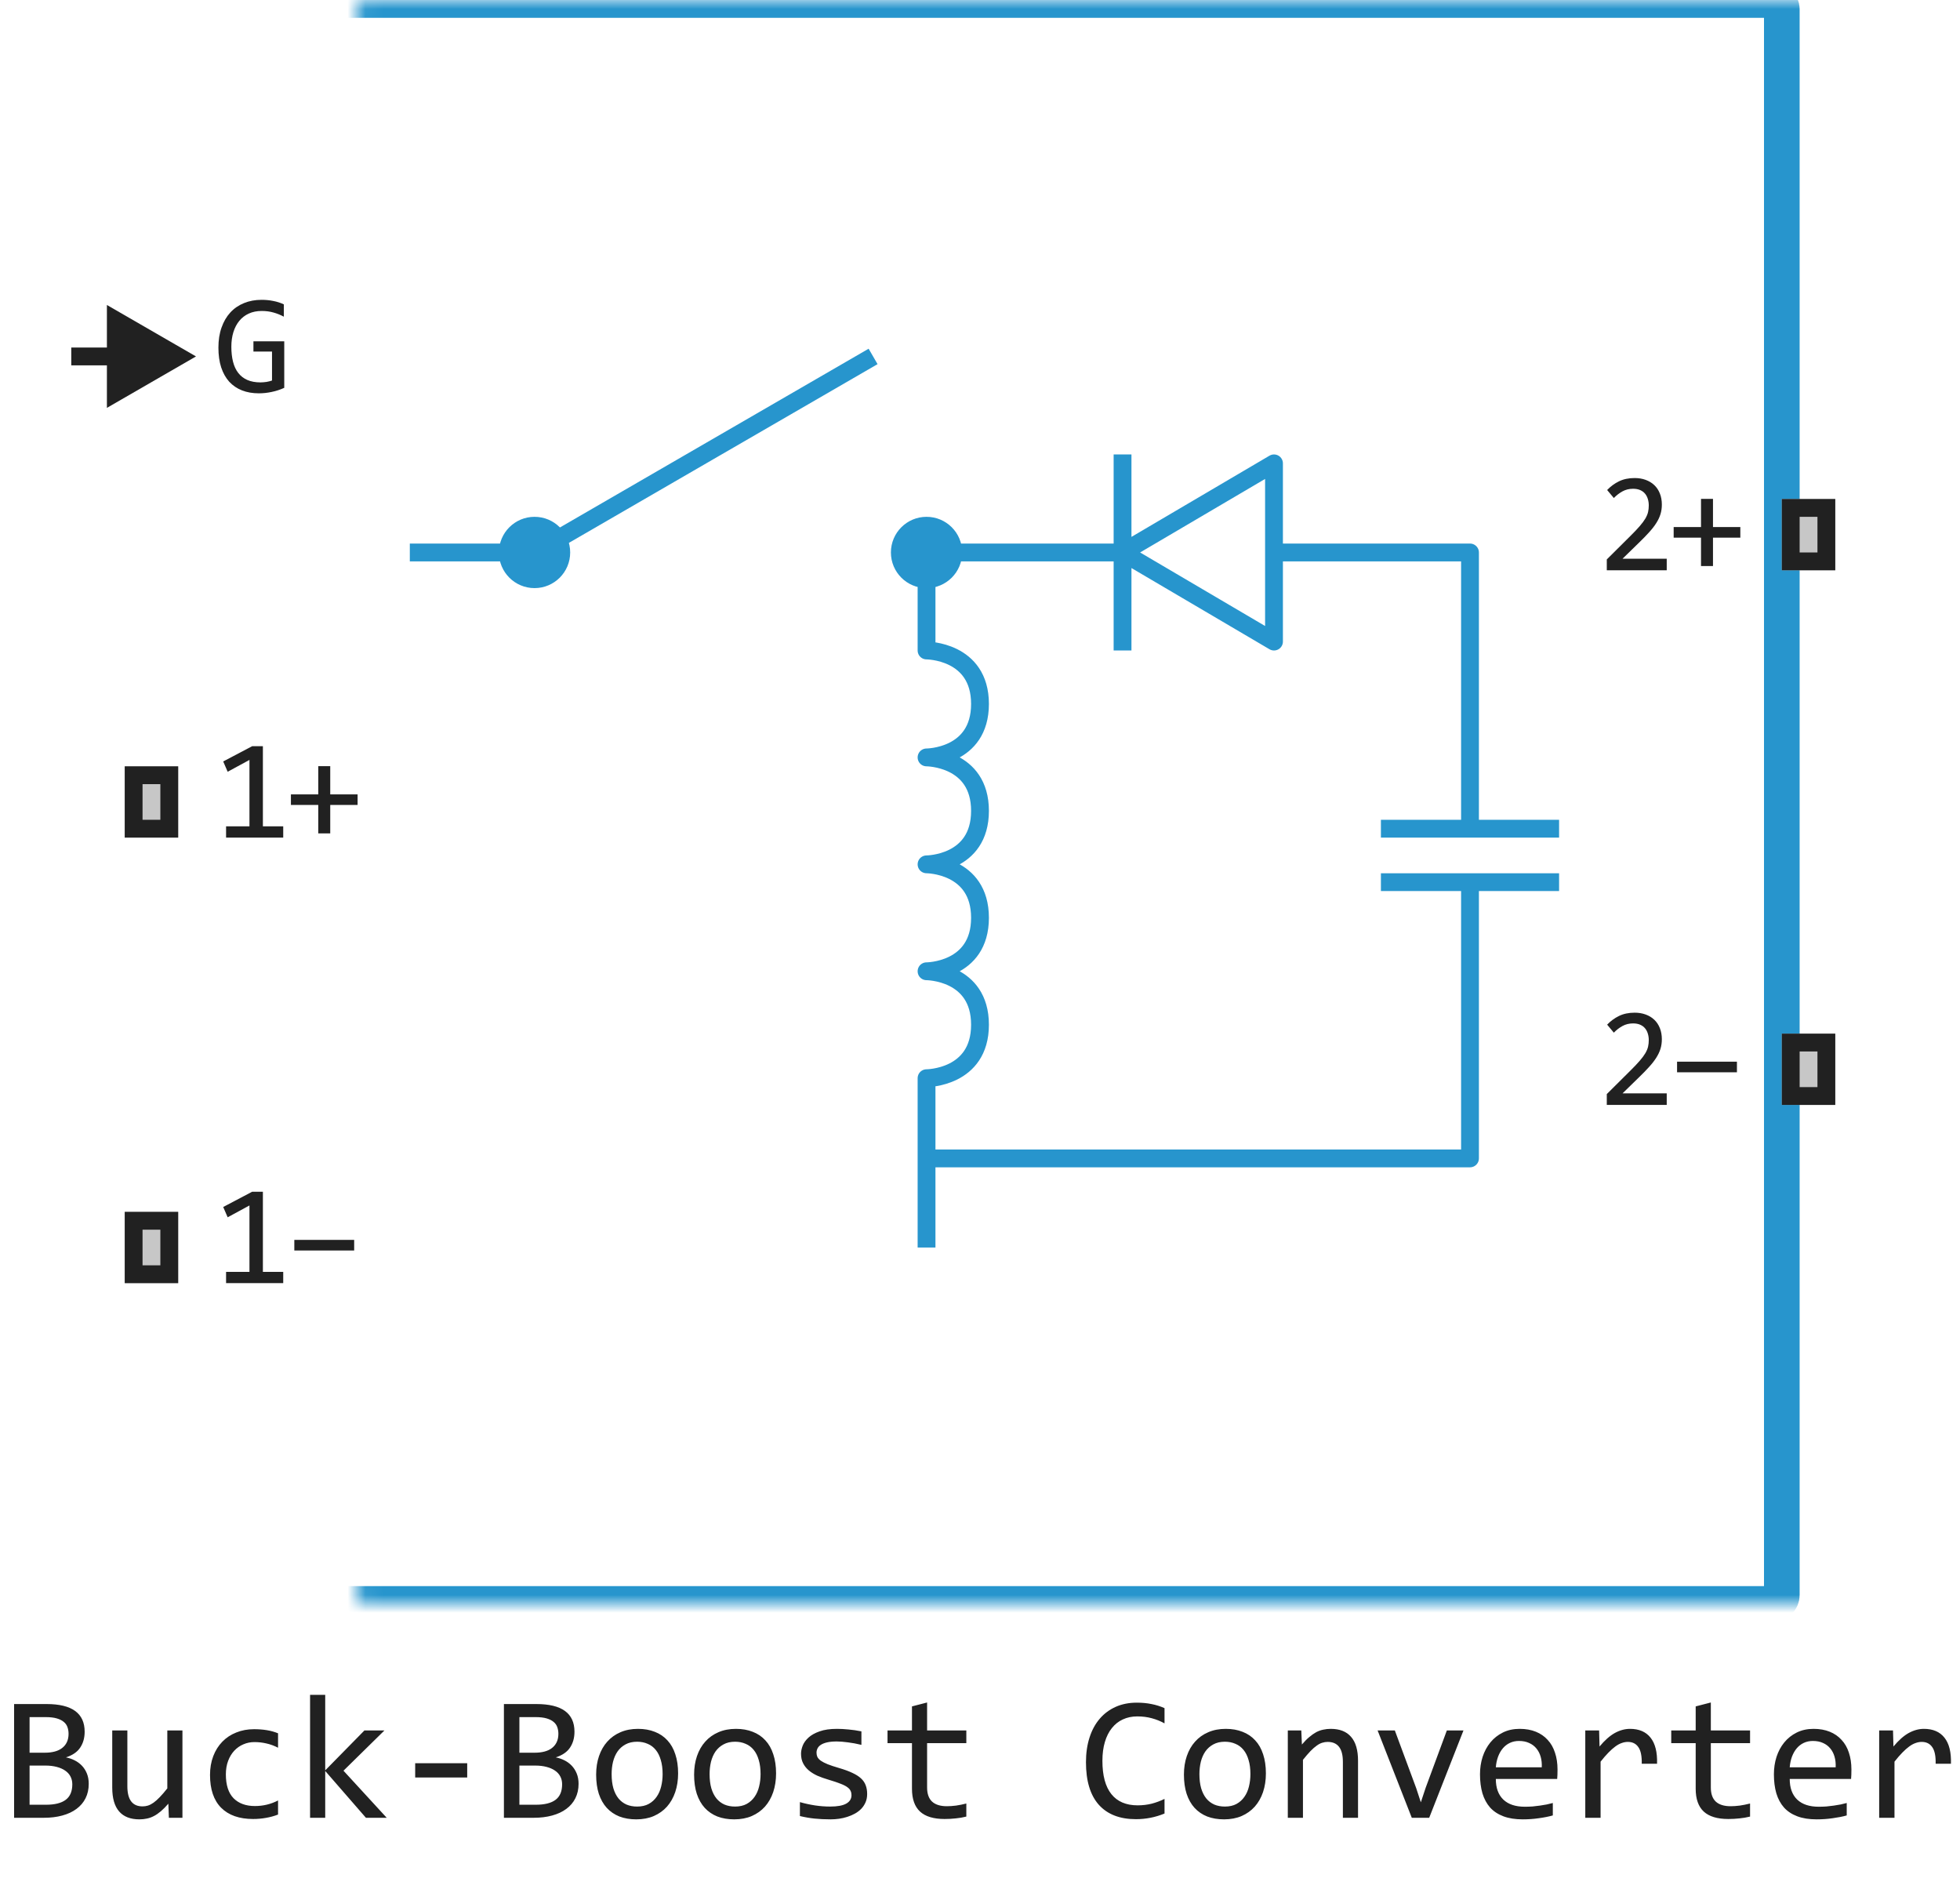
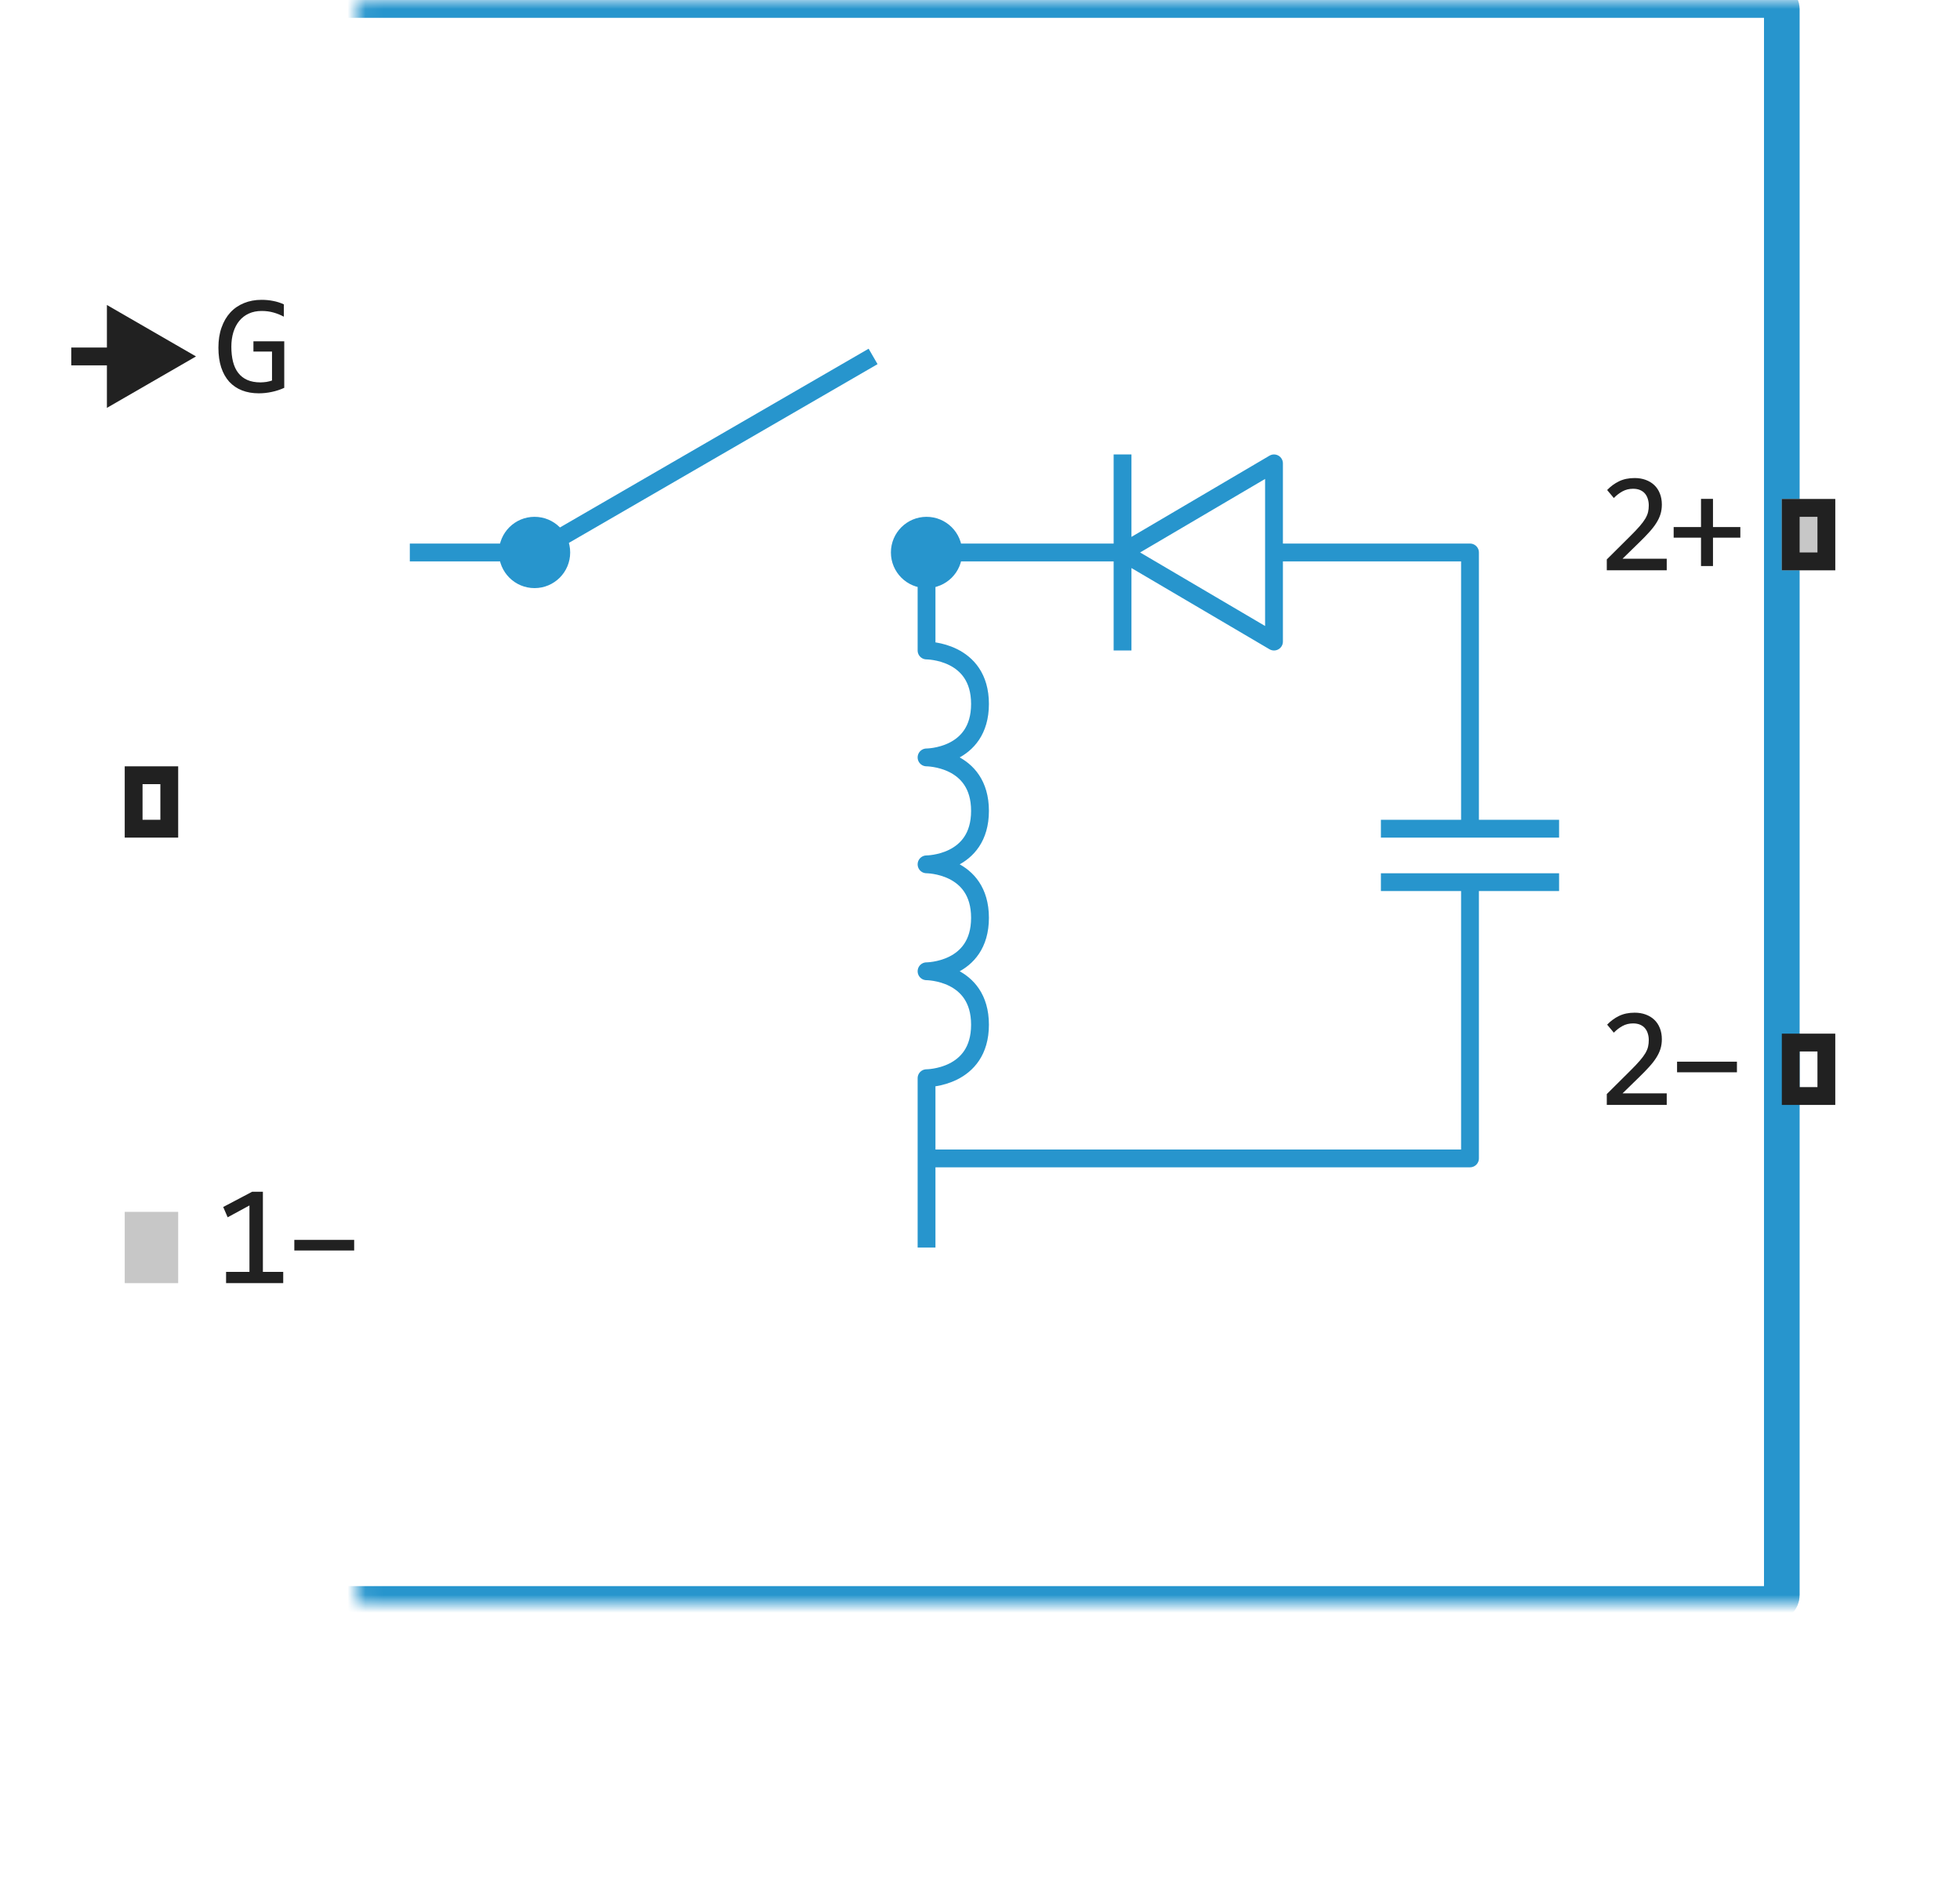
<svg xmlns="http://www.w3.org/2000/svg" width="110" height="106" viewBox="0 0 110 106" fill="none">
-   <path d="M7 47V43H10V47H7Z" fill="#C7C7C7" />
  <path fill-rule="evenodd" clip-rule="evenodd" d="M8 44V46H9V44H8ZM7 47H10V43H7V47Z" fill="#212121" />
  <path d="M11 20L6 17.113V22.887L11 20ZM6.5 19.5H4V20.5H6.5V19.5Z" fill="#212121" />
  <path d="M82.5 46.5V31L71.5 31M82.5 46.5H87.5M82.5 46.5H77.5M82.5 49.5V65H52M82.5 49.5H87.5M82.5 49.5H77.5M49 20L30 31H23M52 70V60.5C52 60.5 55 60.5 55 57.5C55 54.5 52 54.5 52 54.5C52 54.5 55 54.5 55 51.5C55 48.5 52 48.5 52 48.5C52 48.5 55 48.5 55 45.5C55 42.5 52 42.5 52 42.5C52 42.5 55 42.5 55 39.5C55 36.5 52 36.5 52 36.5V31H63M63 31L71.5 36V31M63 31L71.5 26V31M63 31V36.5M63 31V25.5" stroke="#2795CD" stroke-linejoin="round" />
  <path d="M30 29C31.105 29 32 29.895 32 31C32 32.105 31.105 33 30 33C28.895 33 28 32.105 28 31C28 29.895 28.895 29 30 29Z" fill="#2795CD" />
  <path d="M52 29C53.105 29 54 29.895 54 31C54 32.105 53.105 33 52 33C50.895 33 50 32.105 50 31C50 29.895 50.895 29 52 29Z" fill="#2795CD" />
  <mask id="path-6-inside-1_11480_60984" fill="white">
    <rect x="10" width="90" height="90" rx="0.5" />
  </mask>
  <rect x="10" width="90" height="90" rx="0.5" stroke="#2795CD" stroke-width="2" mask="url(#path-6-inside-1_11480_60984)" />
  <path d="M15.895 72H12.688V71.367H14V67.641L12.777 68.305L12.527 67.727L14.152 66.871H14.754V71.367H15.895V72ZM19.877 70.168H16.518V69.574H19.877V70.168Z" fill="#212121" />
-   <path d="M15.895 47H12.688V46.367H14V42.641L12.777 43.305L12.527 42.727L14.152 41.871H14.754V46.367H15.895V47ZM20.069 45.168H18.534V46.762H17.862V45.168H16.327V44.574H17.862V42.992H18.534V44.574H20.069V45.168Z" fill="#212121" />
  <path d="M15.93 17.77C15.74 17.668 15.544 17.59 15.344 17.535C15.143 17.478 14.925 17.449 14.688 17.449C14.417 17.449 14.176 17.497 13.965 17.594C13.754 17.69 13.575 17.827 13.43 18.004C13.287 18.178 13.176 18.389 13.098 18.637C13.022 18.884 12.984 19.158 12.984 19.457C12.984 19.77 13.016 20.049 13.078 20.297C13.141 20.544 13.238 20.754 13.371 20.926C13.504 21.098 13.673 21.229 13.879 21.32C14.087 21.412 14.336 21.457 14.625 21.457C14.675 21.457 14.728 21.454 14.785 21.449C14.842 21.444 14.9 21.438 14.957 21.43C15.014 21.419 15.069 21.408 15.121 21.395C15.176 21.381 15.224 21.367 15.266 21.352V19.727H14.223V19.152H15.953V21.762C15.846 21.811 15.733 21.855 15.613 21.895C15.496 21.934 15.375 21.966 15.25 21.992C15.128 22.018 15.005 22.038 14.883 22.051C14.76 22.064 14.642 22.07 14.527 22.07C14.178 22.07 13.863 22.016 13.582 21.906C13.303 21.797 13.065 21.635 12.867 21.422C12.672 21.206 12.521 20.938 12.414 20.617C12.31 20.297 12.258 19.926 12.258 19.504C12.258 19.085 12.316 18.71 12.434 18.379C12.551 18.046 12.715 17.764 12.926 17.535C13.139 17.303 13.395 17.128 13.691 17.008C13.991 16.885 14.32 16.824 14.68 16.824C14.909 16.824 15.126 16.845 15.332 16.887C15.54 16.926 15.74 16.99 15.93 17.078V17.77Z" fill="#212121" />
  <path d="M93.541 32H90.177V31.391L91.498 30.078C91.714 29.865 91.89 29.68 92.025 29.523C92.16 29.367 92.266 29.225 92.341 29.098C92.417 28.967 92.468 28.845 92.494 28.73C92.52 28.616 92.533 28.492 92.533 28.359C92.533 28.234 92.516 28.116 92.482 28.004C92.448 27.889 92.396 27.789 92.326 27.703C92.255 27.617 92.164 27.549 92.052 27.5C91.94 27.451 91.806 27.426 91.65 27.426C91.434 27.426 91.237 27.474 91.06 27.57C90.883 27.667 90.72 27.792 90.572 27.945L90.197 27.496C90.39 27.293 90.611 27.13 90.861 27.008C91.114 26.885 91.406 26.824 91.74 26.824C91.966 26.824 92.172 26.858 92.357 26.926C92.544 26.994 92.706 27.091 92.841 27.219C92.977 27.346 93.081 27.503 93.154 27.688C93.229 27.872 93.267 28.081 93.267 28.312C93.267 28.508 93.241 28.689 93.189 28.855C93.137 29.022 93.058 29.189 92.951 29.355C92.847 29.52 92.714 29.69 92.552 29.867C92.394 30.044 92.205 30.238 91.986 30.449L91.06 31.352H93.541V32ZM97.672 30.168H96.137V31.762H95.465V30.168H93.93V29.574H95.465V27.992H96.137V29.574H97.672V30.168Z" fill="#212121" />
  <path d="M93.541 62H90.177V61.391L91.498 60.078C91.714 59.865 91.89 59.68 92.025 59.523C92.16 59.367 92.266 59.225 92.341 59.098C92.417 58.967 92.468 58.845 92.494 58.73C92.52 58.616 92.533 58.492 92.533 58.359C92.533 58.234 92.516 58.116 92.482 58.004C92.448 57.889 92.396 57.789 92.326 57.703C92.255 57.617 92.164 57.55 92.052 57.5C91.94 57.45 91.806 57.426 91.65 57.426C91.434 57.426 91.237 57.474 91.06 57.57C90.883 57.667 90.72 57.792 90.572 57.945L90.197 57.496C90.39 57.293 90.611 57.13 90.861 57.008C91.114 56.885 91.406 56.824 91.74 56.824C91.966 56.824 92.172 56.858 92.357 56.926C92.544 56.993 92.706 57.091 92.841 57.219C92.977 57.346 93.081 57.503 93.154 57.688C93.229 57.872 93.267 58.081 93.267 58.312C93.267 58.508 93.241 58.689 93.189 58.855C93.137 59.022 93.058 59.189 92.951 59.355C92.847 59.52 92.714 59.69 92.552 59.867C92.394 60.044 92.205 60.238 91.986 60.449L91.06 61.352H93.541V62ZM97.481 60.168H94.121V59.574H97.481V60.168Z" fill="#212121" />
  <path d="M7 72V68H10V72H7Z" fill="#C7C7C7" />
-   <path fill-rule="evenodd" clip-rule="evenodd" d="M8 69V71H9V69H8ZM7 72H10V68H7V72Z" fill="#212121" />
  <path d="M100 32V28H103V32H100Z" fill="#C7C7C7" />
  <path fill-rule="evenodd" clip-rule="evenodd" d="M101 29V31H102V29H101ZM100 32H103V28H100V32Z" fill="#212121" />
-   <path d="M100 62V58H103V62H100Z" fill="#C7C7C7" />
  <path fill-rule="evenodd" clip-rule="evenodd" d="M101 59V61H102V59H101ZM100 62H103V58H100V62Z" fill="#212121" />
-   <path d="M4.98 100.091C4.98 100.397 4.92 100.669 4.8 100.906C4.683 101.141 4.513 101.339 4.292 101.502C4.074 101.665 3.809 101.788 3.496 101.873C3.187 101.958 2.842 102 2.461 102H0.791V95.618H2.617C4.04 95.618 4.751 96.136 4.751 97.171C4.751 97.516 4.668 97.812 4.502 98.06C4.339 98.307 4.072 98.491 3.701 98.611C3.874 98.644 4.036 98.699 4.189 98.777C4.346 98.856 4.482 98.956 4.6 99.08C4.717 99.204 4.81 99.35 4.878 99.519C4.946 99.689 4.98 99.879 4.98 100.091ZM3.848 97.288C3.848 97.158 3.828 97.036 3.789 96.922C3.75 96.805 3.682 96.705 3.584 96.624C3.486 96.539 3.354 96.473 3.188 96.424C3.022 96.375 2.812 96.351 2.559 96.351H1.66V98.348H2.529C2.728 98.348 2.907 98.326 3.066 98.284C3.229 98.242 3.368 98.177 3.481 98.089C3.599 98.001 3.688 97.892 3.75 97.762C3.815 97.628 3.848 97.47 3.848 97.288ZM4.058 100.12C4.058 99.957 4.023 99.811 3.955 99.681C3.887 99.55 3.787 99.441 3.657 99.353C3.527 99.262 3.368 99.192 3.179 99.144C2.993 99.095 2.783 99.07 2.549 99.07H1.66V101.268H2.578C3.076 101.268 3.447 101.175 3.691 100.989C3.936 100.804 4.058 100.514 4.058 100.12ZM10.239 102H9.478L9.448 101.209C9.302 101.378 9.162 101.52 9.028 101.634C8.898 101.744 8.768 101.834 8.638 101.902C8.507 101.971 8.376 102.018 8.242 102.044C8.112 102.073 7.974 102.088 7.827 102.088C7.323 102.088 6.942 101.94 6.685 101.644C6.427 101.347 6.299 100.9 6.299 100.301V97.098H7.148V100.232C7.148 100.984 7.432 101.36 7.998 101.36C8.102 101.36 8.203 101.346 8.301 101.316C8.402 101.284 8.506 101.23 8.613 101.155C8.724 101.077 8.841 100.973 8.965 100.843C9.092 100.713 9.233 100.548 9.39 100.35V97.098H10.239V102ZM15.605 101.819C15.384 101.904 15.156 101.966 14.922 102.005C14.691 102.047 14.451 102.068 14.204 102.068C13.429 102.068 12.832 101.858 12.412 101.438C11.995 101.019 11.787 100.405 11.787 99.598C11.787 99.21 11.847 98.859 11.968 98.543C12.088 98.227 12.258 97.957 12.476 97.732C12.694 97.508 12.954 97.335 13.257 97.215C13.56 97.091 13.893 97.029 14.258 97.029C14.512 97.029 14.749 97.047 14.971 97.083C15.192 97.119 15.404 97.177 15.605 97.259V98.069C15.394 97.959 15.177 97.879 14.956 97.83C14.738 97.778 14.512 97.752 14.277 97.752C14.059 97.752 13.852 97.794 13.657 97.879C13.465 97.96 13.296 98.079 13.149 98.235C13.003 98.392 12.887 98.582 12.803 98.807C12.718 99.031 12.676 99.285 12.676 99.568C12.676 100.161 12.819 100.605 13.105 100.901C13.395 101.194 13.796 101.341 14.307 101.341C14.538 101.341 14.761 101.315 14.976 101.263C15.194 101.211 15.404 101.132 15.605 101.028V101.819ZM21.704 102H20.537L18.252 99.373V102H17.402V95.101H18.252V99.339L20.454 97.098H21.577L19.277 99.358L21.704 102ZM26.221 99.739H23.301V98.939H26.221V99.739ZM32.471 100.091C32.471 100.397 32.41 100.669 32.29 100.906C32.173 101.141 32.004 101.339 31.782 101.502C31.564 101.665 31.299 101.788 30.986 101.873C30.677 101.958 30.332 102 29.951 102H28.281V95.618H30.107C31.53 95.618 32.241 96.136 32.241 97.171C32.241 97.516 32.158 97.812 31.992 98.06C31.829 98.307 31.562 98.491 31.191 98.611C31.364 98.644 31.527 98.699 31.68 98.777C31.836 98.856 31.973 98.956 32.09 99.08C32.207 99.204 32.3 99.35 32.368 99.519C32.437 99.689 32.471 99.879 32.471 100.091ZM31.338 97.288C31.338 97.158 31.318 97.036 31.279 96.922C31.24 96.805 31.172 96.705 31.074 96.624C30.977 96.539 30.845 96.473 30.679 96.424C30.513 96.375 30.303 96.351 30.049 96.351H29.15V98.348H30.02C30.218 98.348 30.397 98.326 30.557 98.284C30.719 98.242 30.858 98.177 30.972 98.089C31.089 98.001 31.178 97.892 31.24 97.762C31.305 97.628 31.338 97.47 31.338 97.288ZM31.548 100.12C31.548 99.957 31.514 99.811 31.445 99.681C31.377 99.55 31.278 99.441 31.148 99.353C31.017 99.262 30.858 99.192 30.669 99.144C30.483 99.095 30.273 99.07 30.039 99.07H29.15V101.268H30.068C30.566 101.268 30.938 101.175 31.182 100.989C31.426 100.804 31.548 100.514 31.548 100.12ZM38.057 99.51C38.057 99.891 38.003 100.241 37.895 100.56C37.788 100.875 37.633 101.147 37.432 101.375C37.23 101.6 36.984 101.775 36.694 101.902C36.405 102.026 36.076 102.088 35.708 102.088C35.356 102.088 35.041 102.034 34.761 101.927C34.484 101.816 34.248 101.655 34.053 101.443C33.861 101.232 33.713 100.97 33.608 100.657C33.508 100.345 33.457 99.985 33.457 99.578C33.457 99.197 33.511 98.851 33.618 98.538C33.726 98.222 33.88 97.952 34.082 97.728C34.284 97.5 34.53 97.324 34.819 97.2C35.109 97.073 35.438 97.01 35.806 97.01C36.157 97.01 36.471 97.065 36.748 97.176C37.028 97.283 37.264 97.443 37.456 97.654C37.651 97.863 37.8 98.123 37.9 98.436C38.005 98.748 38.057 99.106 38.057 99.51ZM37.188 99.549C37.188 99.246 37.153 98.982 37.085 98.758C37.02 98.53 36.925 98.341 36.802 98.191C36.678 98.038 36.527 97.924 36.348 97.85C36.172 97.772 35.975 97.732 35.757 97.732C35.503 97.732 35.285 97.783 35.102 97.884C34.923 97.981 34.775 98.113 34.658 98.279C34.544 98.445 34.46 98.639 34.404 98.86C34.352 99.079 34.326 99.308 34.326 99.549C34.326 99.852 34.359 100.117 34.424 100.345C34.492 100.573 34.588 100.763 34.712 100.916C34.836 101.066 34.985 101.18 35.161 101.258C35.337 101.333 35.535 101.37 35.757 101.37C36.011 101.37 36.227 101.321 36.406 101.224C36.589 101.123 36.737 100.989 36.851 100.823C36.968 100.657 37.052 100.465 37.105 100.247C37.16 100.026 37.188 99.793 37.188 99.549ZM43.555 99.51C43.555 99.891 43.501 100.241 43.394 100.56C43.286 100.875 43.132 101.147 42.93 101.375C42.728 101.6 42.482 101.775 42.192 101.902C41.903 102.026 41.574 102.088 41.206 102.088C40.855 102.088 40.539 102.034 40.259 101.927C39.982 101.816 39.746 101.655 39.551 101.443C39.359 101.232 39.211 100.97 39.106 100.657C39.005 100.345 38.955 99.985 38.955 99.578C38.955 99.197 39.009 98.851 39.116 98.538C39.224 98.222 39.378 97.952 39.58 97.728C39.782 97.5 40.028 97.324 40.317 97.2C40.607 97.073 40.936 97.01 41.304 97.01C41.655 97.01 41.969 97.065 42.246 97.176C42.526 97.283 42.762 97.443 42.954 97.654C43.149 97.863 43.297 98.123 43.398 98.436C43.503 98.748 43.555 99.106 43.555 99.51ZM42.685 99.549C42.685 99.246 42.651 98.982 42.583 98.758C42.518 98.53 42.423 98.341 42.3 98.191C42.176 98.038 42.025 97.924 41.846 97.85C41.67 97.772 41.473 97.732 41.255 97.732C41.001 97.732 40.783 97.783 40.601 97.884C40.422 97.981 40.273 98.113 40.156 98.279C40.042 98.445 39.958 98.639 39.902 98.86C39.85 99.079 39.824 99.308 39.824 99.549C39.824 99.852 39.857 100.117 39.922 100.345C39.99 100.573 40.086 100.763 40.21 100.916C40.334 101.066 40.483 101.18 40.659 101.258C40.835 101.333 41.033 101.37 41.255 101.37C41.509 101.37 41.725 101.321 41.904 101.224C42.087 101.123 42.235 100.989 42.349 100.823C42.466 100.657 42.55 100.465 42.602 100.247C42.658 100.026 42.685 99.793 42.685 99.549ZM48.667 100.662C48.667 100.835 48.638 100.989 48.579 101.126C48.52 101.263 48.441 101.385 48.34 101.492C48.239 101.596 48.122 101.686 47.988 101.761C47.855 101.836 47.712 101.897 47.559 101.946C47.409 101.995 47.254 102.031 47.095 102.054C46.935 102.076 46.779 102.088 46.626 102.088C46.294 102.088 45.988 102.073 45.708 102.044C45.431 102.015 45.16 101.967 44.893 101.902V101.121C45.179 101.202 45.464 101.264 45.747 101.307C46.03 101.349 46.312 101.37 46.592 101.37C46.999 101.37 47.3 101.315 47.495 101.204C47.69 101.093 47.788 100.936 47.788 100.73C47.788 100.643 47.772 100.564 47.739 100.496C47.71 100.424 47.655 100.358 47.573 100.296C47.492 100.231 47.365 100.164 47.192 100.096C47.023 100.027 46.79 99.949 46.494 99.861C46.273 99.796 46.068 99.723 45.879 99.642C45.693 99.557 45.532 99.458 45.395 99.344C45.259 99.23 45.151 99.096 45.073 98.943C44.995 98.79 44.956 98.61 44.956 98.401C44.956 98.265 44.987 98.115 45.049 97.952C45.114 97.789 45.223 97.638 45.376 97.498C45.529 97.358 45.736 97.243 45.996 97.151C46.257 97.057 46.582 97.01 46.973 97.01C47.165 97.01 47.378 97.021 47.612 97.044C47.847 97.064 48.091 97.099 48.345 97.151V97.908C48.078 97.843 47.824 97.796 47.583 97.767C47.345 97.734 47.139 97.718 46.963 97.718C46.751 97.718 46.572 97.734 46.426 97.767C46.283 97.799 46.165 97.845 46.074 97.903C45.986 97.959 45.923 98.025 45.884 98.103C45.845 98.178 45.825 98.26 45.825 98.348C45.825 98.436 45.842 98.515 45.874 98.587C45.91 98.659 45.973 98.728 46.065 98.797C46.159 98.862 46.289 98.929 46.455 98.997C46.621 99.062 46.838 99.134 47.105 99.212C47.394 99.296 47.638 99.386 47.837 99.481C48.035 99.572 48.197 99.674 48.32 99.788C48.444 99.902 48.532 100.031 48.584 100.174C48.639 100.317 48.667 100.48 48.667 100.662ZM54.233 101.932C54.041 101.98 53.843 102.015 53.638 102.034C53.433 102.057 53.224 102.068 53.013 102.068C52.398 102.068 51.938 101.93 51.636 101.653C51.333 101.373 51.182 100.945 51.182 100.369V97.811H49.81V97.098H51.182V95.75L52.031 95.53V97.098H54.233V97.811H52.031V100.301C52.031 100.652 52.124 100.916 52.31 101.092C52.498 101.264 52.775 101.351 53.14 101.351C53.296 101.351 53.467 101.339 53.652 101.316C53.838 101.29 54.032 101.251 54.233 101.199V101.932ZM65.356 101.761C64.845 101.972 64.31 102.078 63.75 102.078C62.848 102.078 62.155 101.81 61.67 101.272C61.188 100.732 60.947 99.935 60.947 98.88C60.947 98.369 61.014 97.907 61.148 97.493C61.281 97.08 61.471 96.73 61.719 96.443C61.966 96.154 62.266 95.931 62.617 95.774C62.969 95.618 63.363 95.54 63.799 95.54C64.095 95.54 64.37 95.566 64.624 95.618C64.878 95.667 65.122 95.743 65.356 95.848V96.702C65.125 96.575 64.886 96.479 64.639 96.414C64.391 96.346 64.121 96.311 63.828 96.311C63.529 96.311 63.257 96.368 63.013 96.482C62.772 96.593 62.567 96.756 62.398 96.971C62.228 97.182 62.098 97.443 62.007 97.752C61.916 98.058 61.87 98.408 61.87 98.802C61.87 99.629 62.038 100.252 62.373 100.672C62.708 101.092 63.2 101.302 63.848 101.302C64.121 101.302 64.383 101.271 64.634 101.209C64.884 101.144 65.125 101.054 65.356 100.94V101.761ZM71.045 99.51C71.045 99.891 70.991 100.241 70.884 100.56C70.776 100.875 70.622 101.147 70.42 101.375C70.218 101.6 69.972 101.775 69.683 101.902C69.393 102.026 69.064 102.088 68.696 102.088C68.345 102.088 68.029 102.034 67.749 101.927C67.472 101.816 67.236 101.655 67.041 101.443C66.849 101.232 66.701 100.97 66.597 100.657C66.496 100.345 66.445 99.985 66.445 99.578C66.445 99.197 66.499 98.851 66.606 98.538C66.714 98.222 66.868 97.952 67.07 97.728C67.272 97.5 67.518 97.324 67.808 97.2C68.097 97.073 68.426 97.01 68.794 97.01C69.145 97.01 69.46 97.065 69.736 97.176C70.016 97.283 70.252 97.443 70.444 97.654C70.64 97.863 70.788 98.123 70.889 98.436C70.993 98.748 71.045 99.106 71.045 99.51ZM70.176 99.549C70.176 99.246 70.142 98.982 70.073 98.758C70.008 98.53 69.914 98.341 69.79 98.191C69.666 98.038 69.515 97.924 69.336 97.85C69.16 97.772 68.963 97.732 68.745 97.732C68.491 97.732 68.273 97.783 68.091 97.884C67.912 97.981 67.764 98.113 67.647 98.279C67.533 98.445 67.448 98.639 67.393 98.86C67.341 99.079 67.314 99.308 67.314 99.549C67.314 99.852 67.347 100.117 67.412 100.345C67.481 100.573 67.576 100.763 67.7 100.916C67.824 101.066 67.974 101.18 68.149 101.258C68.325 101.333 68.524 101.37 68.745 101.37C68.999 101.37 69.216 101.321 69.394 101.224C69.577 101.123 69.725 100.989 69.839 100.823C69.956 100.657 70.041 100.465 70.093 100.247C70.148 100.026 70.176 99.793 70.176 99.549ZM72.275 97.098H73.032L73.066 97.889C73.21 97.719 73.348 97.579 73.481 97.469C73.615 97.355 73.745 97.264 73.872 97.195C74.002 97.127 74.134 97.08 74.268 97.054C74.401 97.024 74.539 97.01 74.683 97.01C75.187 97.01 75.568 97.159 75.825 97.459C76.086 97.755 76.216 98.203 76.216 98.802V102H75.366V98.87C75.366 98.486 75.295 98.203 75.151 98.02C75.008 97.835 74.795 97.742 74.512 97.742C74.408 97.742 74.305 97.758 74.204 97.791C74.106 97.82 74.004 97.874 73.897 97.952C73.789 98.027 73.672 98.13 73.545 98.26C73.421 98.39 73.281 98.553 73.125 98.748V102H72.275V97.098ZM77.314 97.098H78.281L79.482 100.34L79.741 101.131L80.01 100.32L81.201 97.098H82.134L80.21 102H79.233L77.314 97.098ZM87.412 99.29C87.412 99.41 87.41 99.511 87.407 99.593C87.404 99.674 87.399 99.751 87.393 99.822H83.95C83.95 100.324 84.09 100.709 84.37 100.979C84.65 101.246 85.054 101.38 85.581 101.38C85.724 101.38 85.868 101.375 86.011 101.365C86.154 101.352 86.292 101.336 86.426 101.316C86.559 101.297 86.686 101.276 86.807 101.253C86.93 101.227 87.044 101.199 87.148 101.17V101.868C86.917 101.933 86.655 101.985 86.362 102.024C86.073 102.067 85.772 102.088 85.459 102.088C85.039 102.088 84.678 102.031 84.375 101.917C84.072 101.803 83.823 101.639 83.628 101.424C83.436 101.206 83.293 100.94 83.198 100.628C83.107 100.312 83.061 99.956 83.061 99.559C83.061 99.213 83.11 98.888 83.208 98.582C83.309 98.273 83.454 98.003 83.643 97.772C83.835 97.537 84.069 97.352 84.346 97.215C84.622 97.078 84.936 97.01 85.288 97.01C85.63 97.01 85.933 97.064 86.196 97.171C86.46 97.278 86.681 97.431 86.86 97.63C87.043 97.825 87.179 98.064 87.27 98.348C87.365 98.628 87.412 98.942 87.412 99.29ZM86.528 99.168C86.538 98.95 86.517 98.751 86.465 98.572C86.413 98.39 86.331 98.234 86.221 98.103C86.113 97.973 85.978 97.872 85.815 97.801C85.653 97.726 85.464 97.689 85.249 97.689C85.064 97.689 84.894 97.724 84.741 97.796C84.588 97.868 84.456 97.968 84.346 98.099C84.235 98.229 84.145 98.385 84.077 98.567C84.009 98.75 83.966 98.95 83.95 99.168H86.528ZM88.97 97.098H89.746L89.77 98.001C90.06 97.653 90.345 97.4 90.625 97.244C90.908 97.088 91.193 97.01 91.48 97.01C91.987 97.01 92.371 97.174 92.632 97.503C92.895 97.832 93.018 98.32 92.998 98.968H92.139C92.148 98.538 92.085 98.227 91.948 98.035C91.815 97.84 91.618 97.742 91.357 97.742C91.243 97.742 91.128 97.763 91.011 97.806C90.897 97.845 90.778 97.91 90.654 98.001C90.534 98.089 90.405 98.203 90.269 98.343C90.132 98.483 89.985 98.652 89.829 98.851V102H88.97V97.098ZM98.218 101.932C98.026 101.98 97.827 102.015 97.622 102.034C97.417 102.057 97.209 102.068 96.997 102.068C96.382 102.068 95.923 101.93 95.62 101.653C95.317 101.373 95.166 100.945 95.166 100.369V97.811H93.794V97.098H95.166V95.75L96.016 95.53V97.098H98.218V97.811H96.016V100.301C96.016 100.652 96.108 100.916 96.294 101.092C96.483 101.264 96.759 101.351 97.124 101.351C97.28 101.351 97.451 101.339 97.637 101.316C97.822 101.29 98.016 101.251 98.218 101.199V101.932ZM103.906 99.29C103.906 99.41 103.905 99.511 103.901 99.593C103.898 99.674 103.893 99.751 103.887 99.822H100.444C100.444 100.324 100.584 100.709 100.864 100.979C101.144 101.246 101.548 101.38 102.075 101.38C102.218 101.38 102.362 101.375 102.505 101.365C102.648 101.352 102.786 101.336 102.92 101.316C103.053 101.297 103.18 101.276 103.301 101.253C103.424 101.227 103.538 101.199 103.643 101.17V101.868C103.411 101.933 103.149 101.985 102.856 102.024C102.567 102.067 102.266 102.088 101.953 102.088C101.533 102.088 101.172 102.031 100.869 101.917C100.566 101.803 100.317 101.639 100.122 101.424C99.93 101.206 99.787 100.94 99.692 100.628C99.601 100.312 99.556 99.956 99.556 99.559C99.556 99.213 99.605 98.888 99.702 98.582C99.803 98.273 99.948 98.003 100.137 97.772C100.329 97.537 100.563 97.352 100.84 97.215C101.117 97.078 101.431 97.01 101.782 97.01C102.124 97.01 102.427 97.064 102.69 97.171C102.954 97.278 103.175 97.431 103.354 97.63C103.537 97.825 103.674 98.064 103.765 98.348C103.859 98.628 103.906 98.942 103.906 99.29ZM103.022 99.168C103.032 98.95 103.011 98.751 102.959 98.572C102.907 98.39 102.826 98.234 102.715 98.103C102.607 97.973 102.472 97.872 102.31 97.801C102.147 97.726 101.958 97.689 101.743 97.689C101.558 97.689 101.388 97.724 101.235 97.796C101.082 97.868 100.951 97.968 100.84 98.099C100.729 98.229 100.64 98.385 100.571 98.567C100.503 98.75 100.461 98.95 100.444 99.168H103.022ZM105.464 97.098H106.24L106.265 98.001C106.554 97.653 106.839 97.4 107.119 97.244C107.402 97.088 107.687 97.01 107.974 97.01C108.481 97.01 108.866 97.174 109.126 97.503C109.39 97.832 109.512 98.32 109.492 98.968H108.633C108.643 98.538 108.579 98.227 108.442 98.035C108.309 97.84 108.112 97.742 107.852 97.742C107.738 97.742 107.622 97.763 107.505 97.806C107.391 97.845 107.272 97.91 107.148 98.001C107.028 98.089 106.899 98.203 106.763 98.343C106.626 98.483 106.479 98.652 106.323 98.851V102H105.464V97.098Z" fill="#212121" />
</svg>